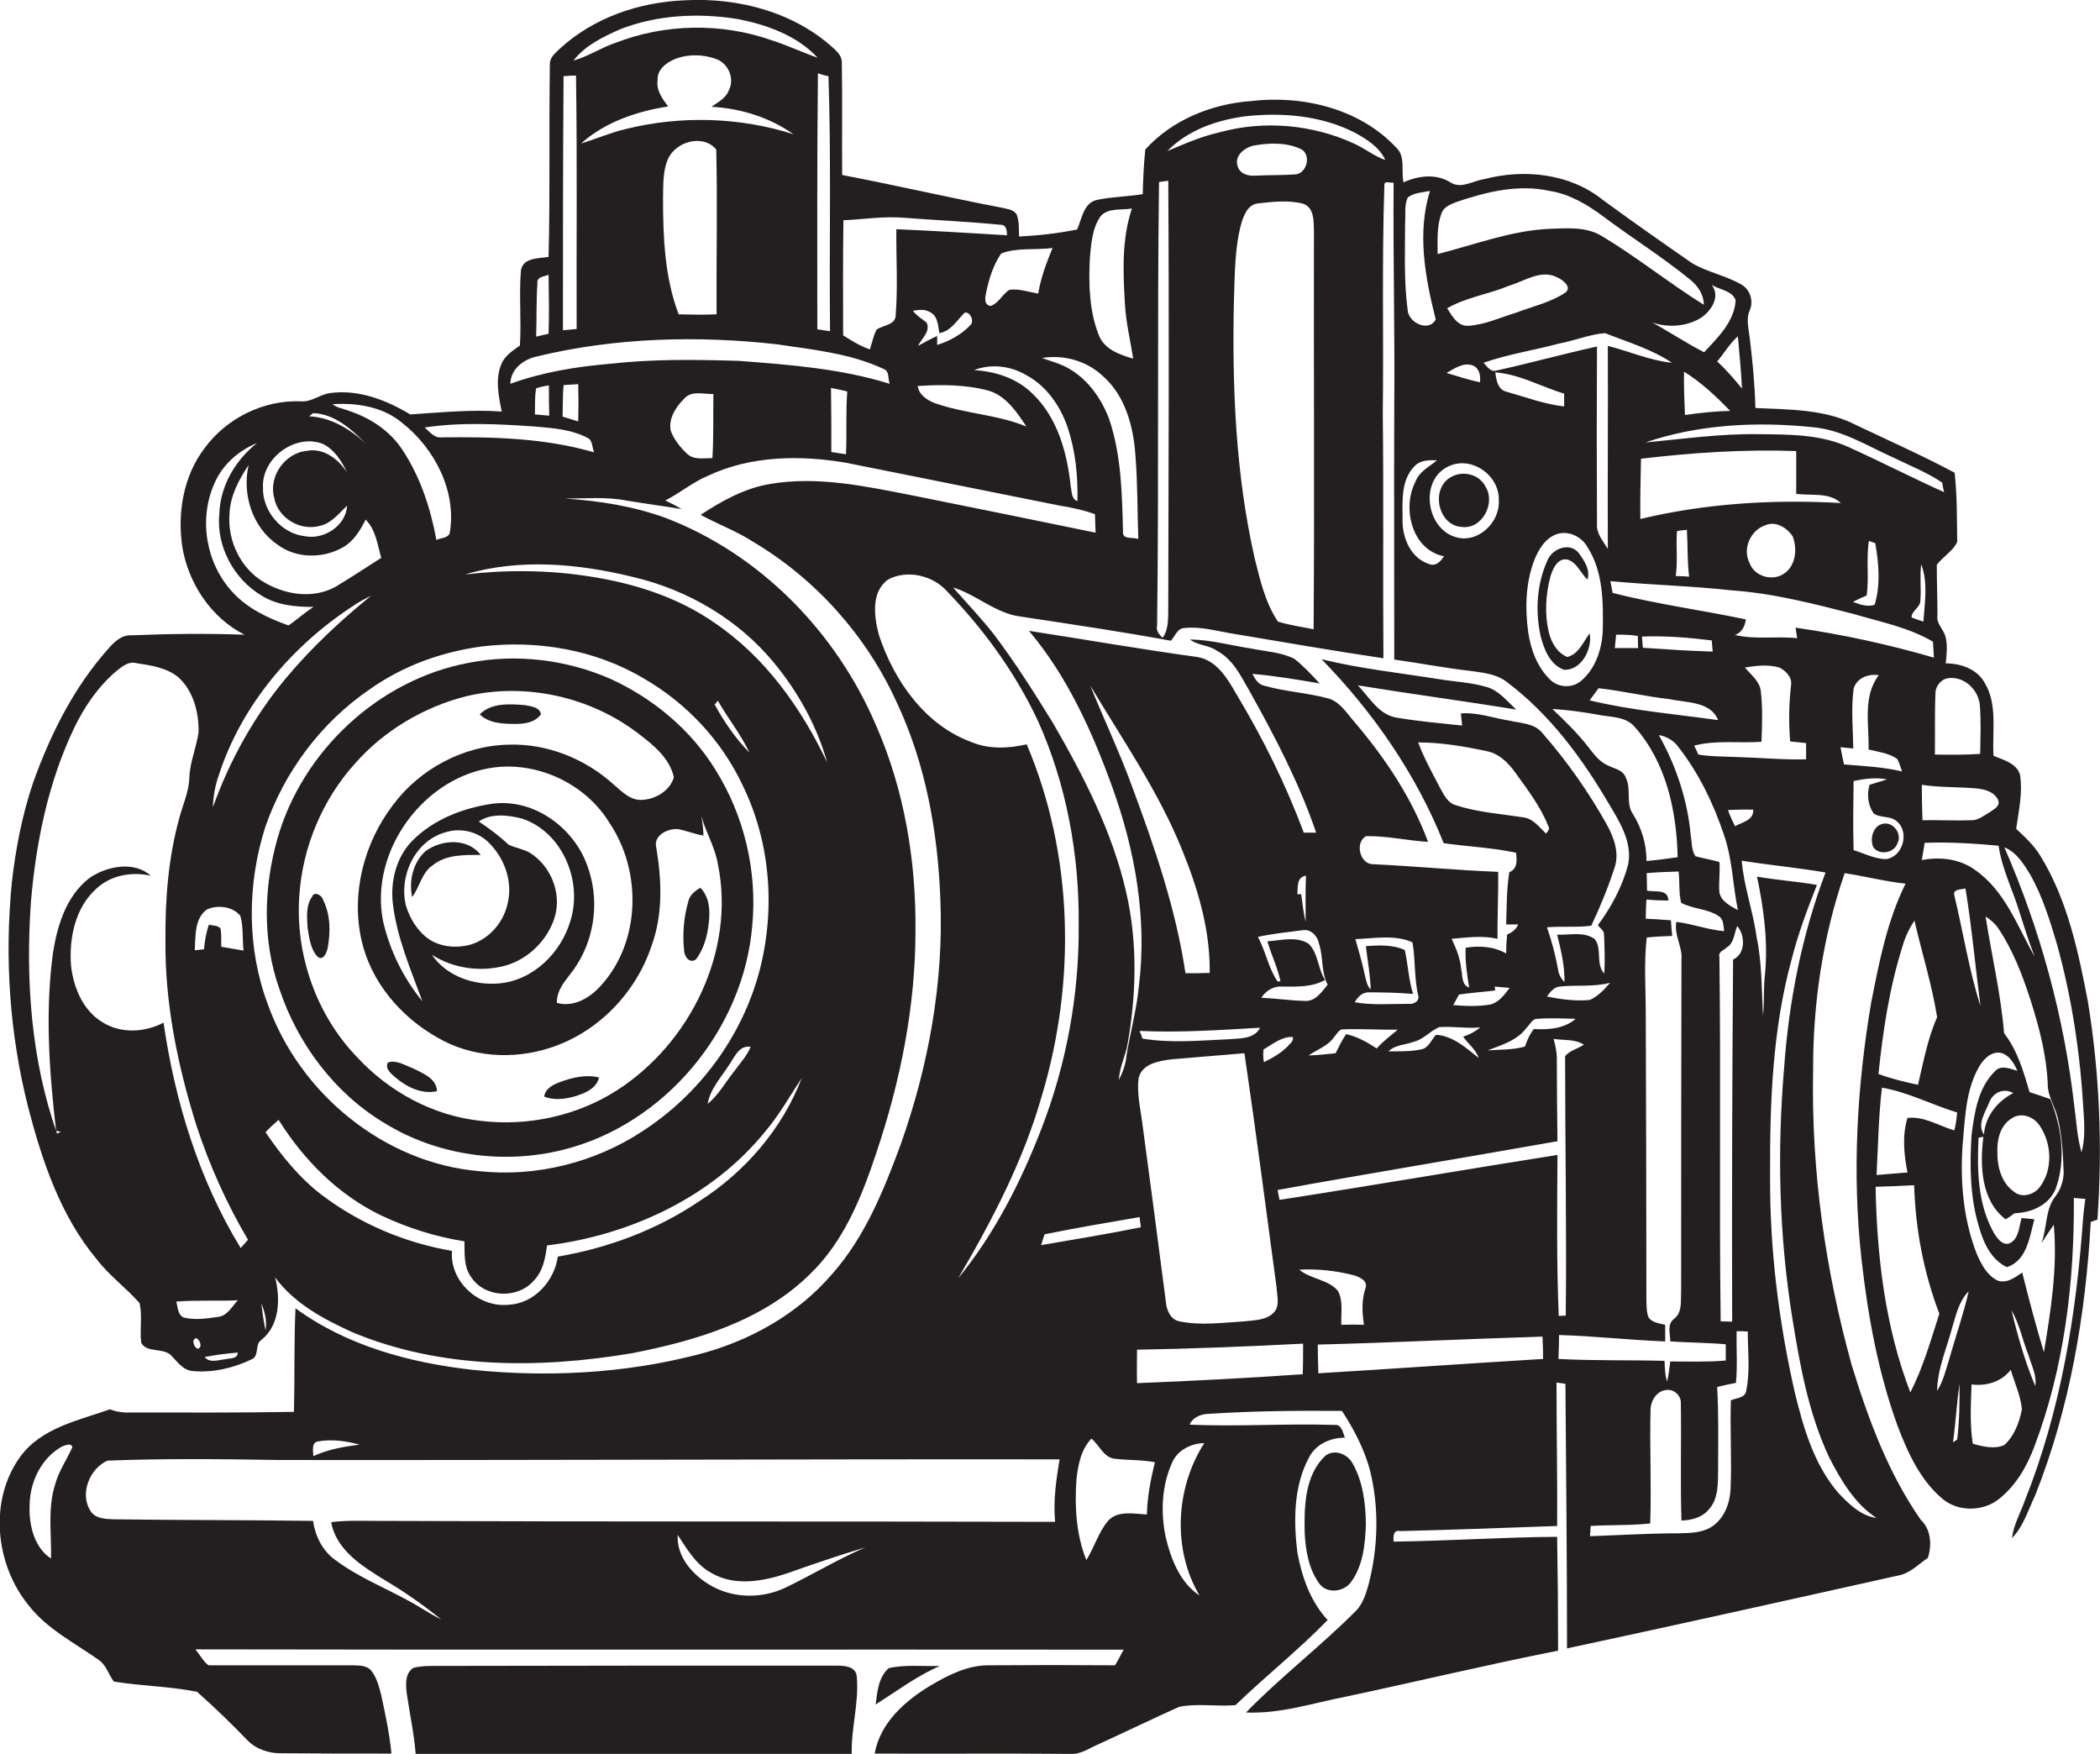
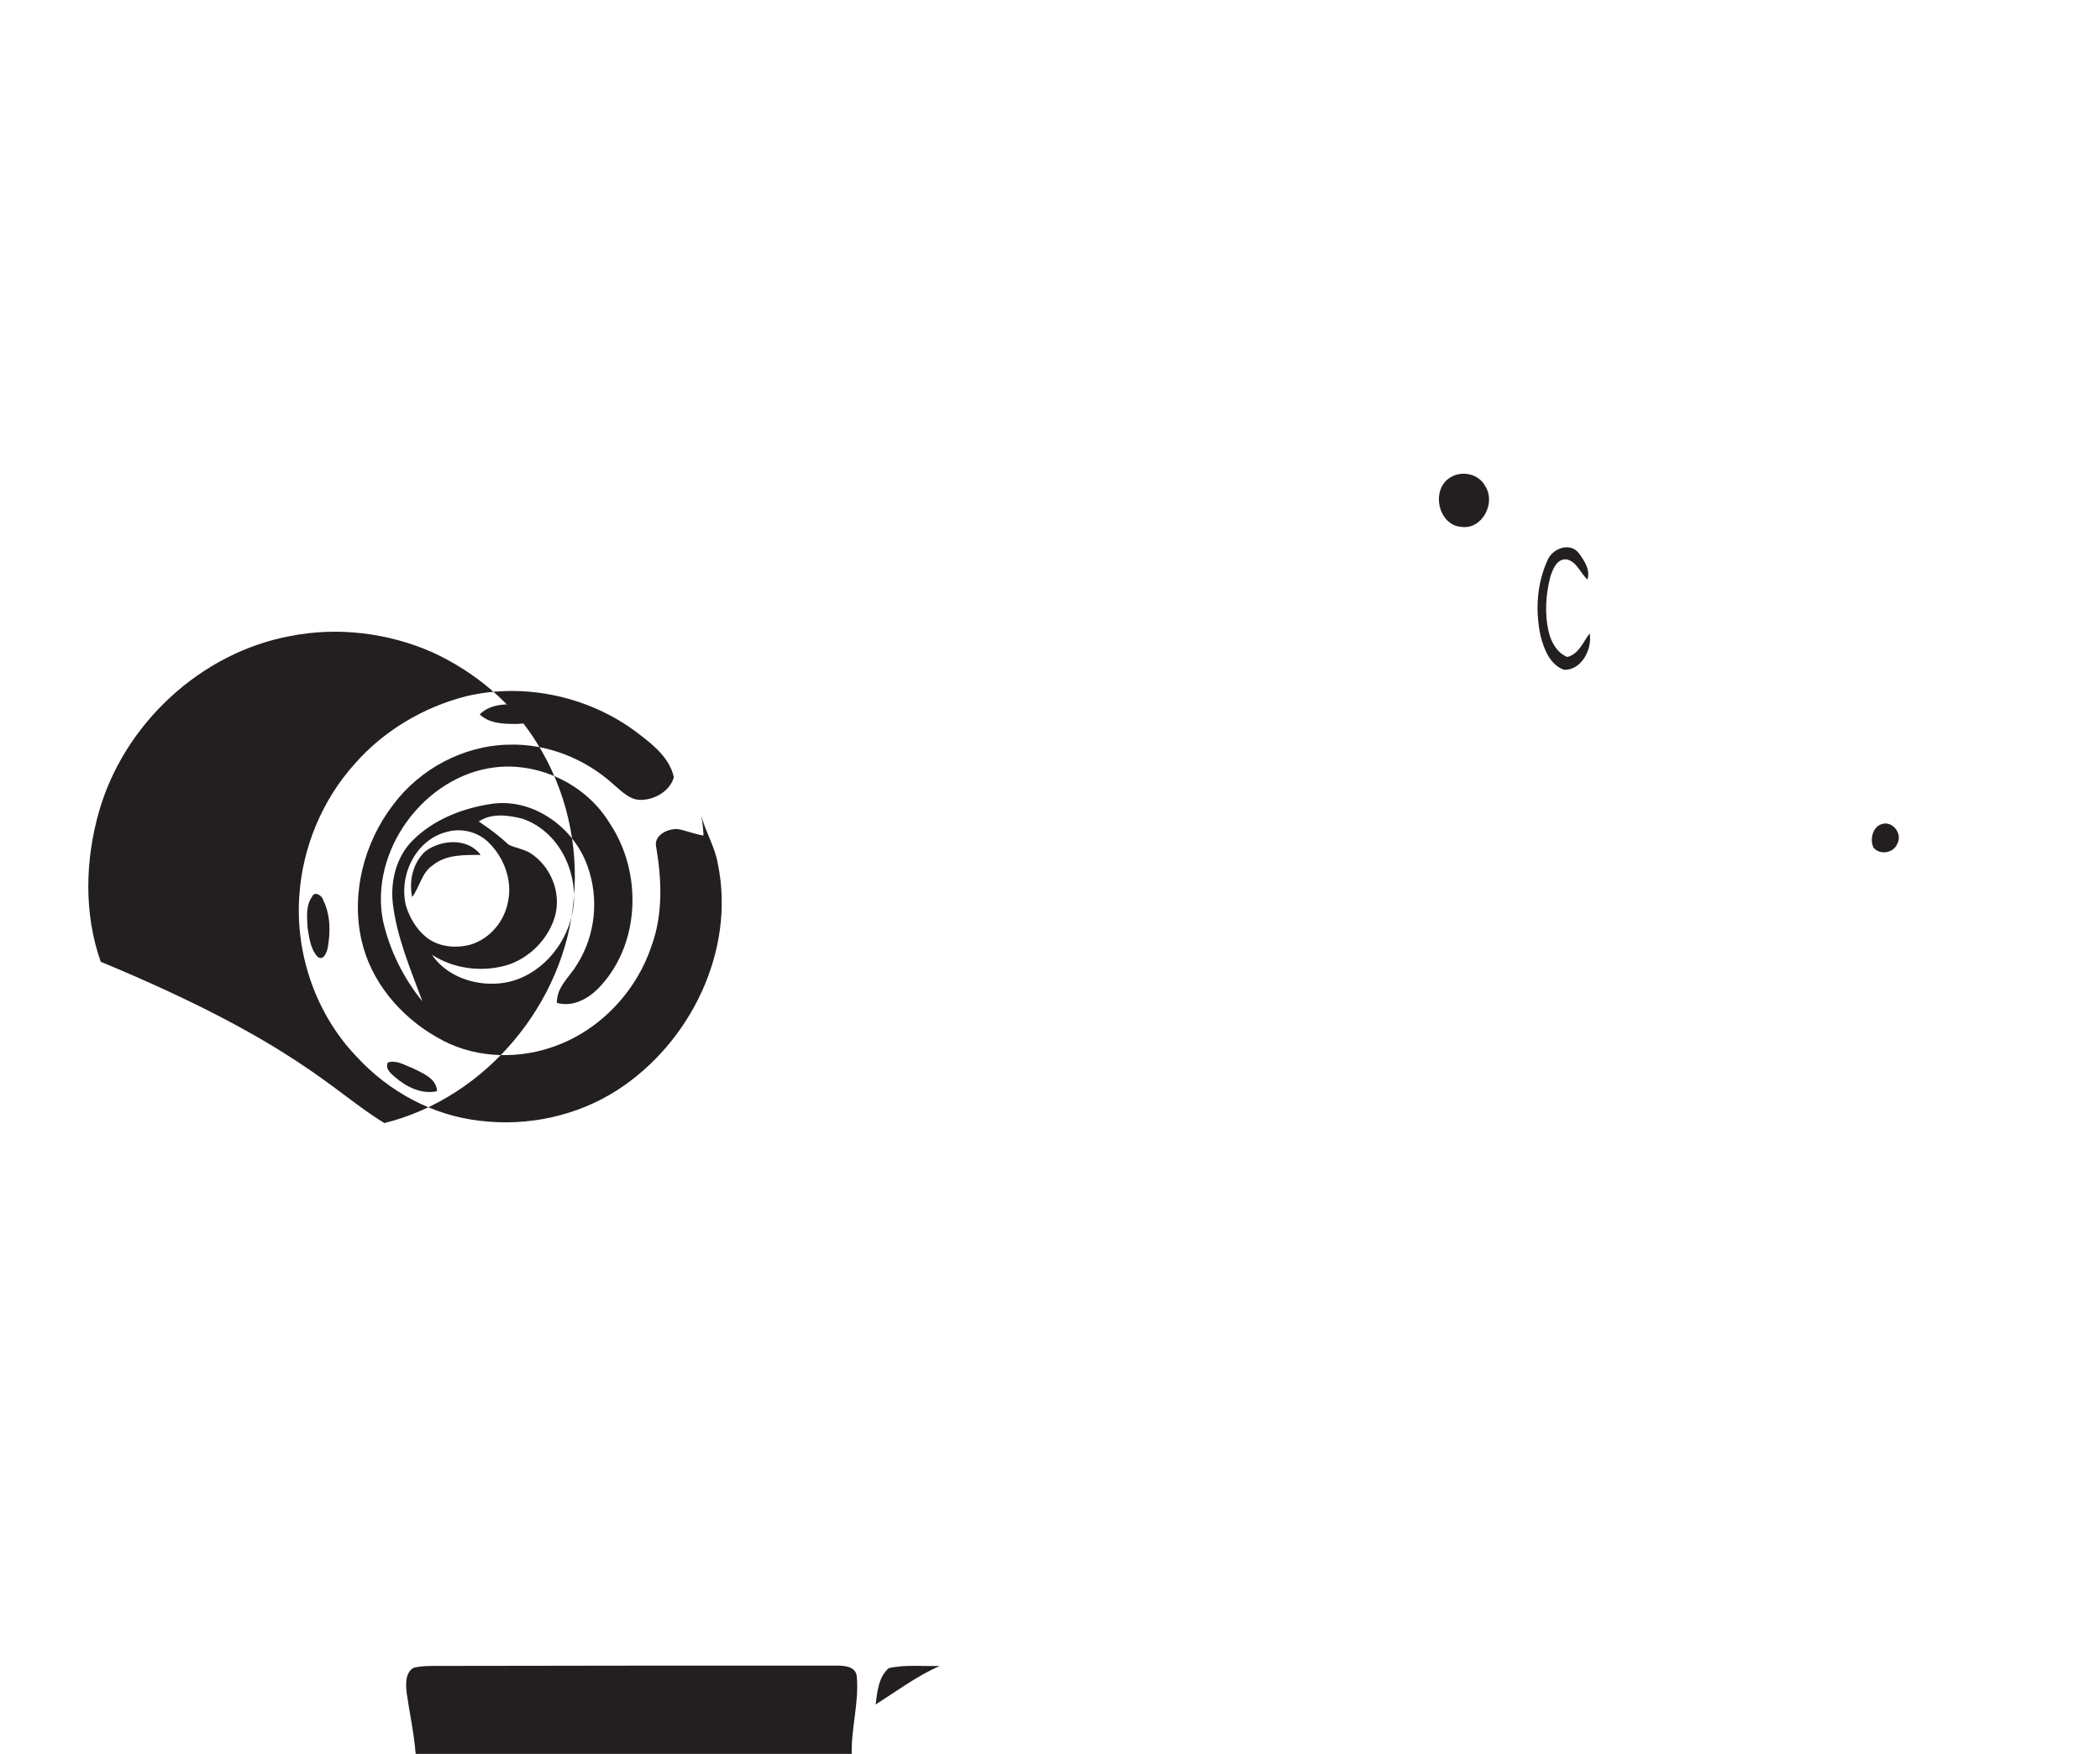
<svg xmlns="http://www.w3.org/2000/svg" version="1.1" id="Layer_1" x="0px" y="0px" viewBox="0 0 658.8 550.2" enable-background="new 0 0 658.8 550.2" xml:space="preserve">
  <g>
-     <path fill="#231F20" d="M655,314.2c-3-15.7-6.4-31.9-14.9-45.7c-2-3.3-4.8-5.9-7.6-8.5c0.8-5.6,2.1-11.3,1.2-17   c-1.1-3.6-5.2-4.6-8.3-5.9c-0.5-7.7,1.4-16.2-2.9-23.1c-2.4-4.2-7.5-5.9-12.1-5.9c0.3-2.7,0.6-5.4,0-8.1c-0.5-2.5-3-4.2-2.6-6.9   c0-5.3-0.2-10.6-0.2-15.9c1.9-2.6,5.1-4.3,6.4-7.2c-0.1-7.2,0-14.5-0.8-21.7c-10.1-5.4-20.7-10.1-31-15c-9.7-5-20.9-4.8-31.5-5.3   c-0.2-7.4-0.9-14.8-1.8-22.1c-0.3-2.8-1.2-5.8,0-8.5c1.3-2.9,0.2-6.6-2.7-8.2c-4.9-2.8-10.5-3.8-15.3-6.6   c-9.4-6.5-18.8-13.1-28.1-19.9c-10.3-8.3-24.7-9.8-37.2-6.5c-3.5,0.5-7.2,3.2-10.6,1c-4.5-2.8-10.1-2.1-14.7,0   c-0.8-3.6,0.7-8-2.2-10.8c-11.4-12.3-29.3-16.6-45.6-14.7c-12.4,0.9-24.8,5.9-33.2,15.2c-0.5,4.7-0.7,9.3-0.8,14   c-4.7,0.8-9.6,0.8-14.3,1.8c-4.3,0.9-4.8,6-6.3,9.3c-6,1.2-12.1,1.9-18.2,2.2c-0.1-2.3,0.1-4.8-0.8-7c-1-1.5-2.9-1.6-4.4-2   c-16.8-3.2-33.5-7.1-50.3-10.3c-0.1-11.7,0.1-23.3-0.1-35c0.1-1.6-0.7-2.9-1.8-4C249.9,4,231.8-0.9,214.6,0.1   c-14.1,0.6-28.3,5.4-38.9,15.1c-1.3,1.3-3.2,2.7-3.2,4.8c-0.3,20.2,0.1,40.4-0.4,60.6c-3.2,0.5-8.3,0.2-8.7,4.5   c-0.6,7.8,0.2,15.5-0.3,23.3c-2.2,1.6-4.7,3.1-5.8,5.8c-2,4.7-0.9,10,0.1,14.9c-9.6-0.7-19.1,0.3-28.7,0.9   c-7.5-4.5-16.2-7.9-25.1-6.7c-3.2,0.4-5.9,2.9-9.2,2.6c-11.7-0.5-23.4,5.3-30.3,14.8c-6.6,8.7-8.5,20.3-6.9,30.9   c1.9,11.4,9,22.2,19.5,27.5c-11.8-0.4-23.6-0.3-35.4,0.2c-3.2-0.2-5.5,2.1-7.4,4.3c-10.7,12-18,26.6-23.4,41.6   C7,255.4,4.9,266.2,3.7,277c-2.3,23.4-0.7,47.3,5.1,70.2c4.4,17,10.2,34.3,21.6,47.9c3.9,5.1,9.2,8.9,13.4,13.7   c0.9,4.1,0,8.3,0.5,12.4c1.7,3.3,6.7,1.5,9.3,3.9c2,2,3.8,4.8,6.9,5c6.3,0.6,12.9-1,18.5-3.7c2.4-1.1,0.9-4.6,2.9-6   c5.9-4.6,6.1-13,4.4-19.7c6,8.2,15.2,13.1,24.2,17.2c27.7,11.6,58.7,11.5,87.8,6.6c20-3.9,40.9-10.1,55.8-24.8   c10.7-10.3,16.3-24.4,20.9-38.3c7.5-22.3,12.2-45.8,12.2-69.4c0.2-22-3.5-44.3-12.4-64.5c-12.4-29.1-36.2-53.6-65.9-65   c-10.1-3.7-20.9-5.4-31.6-6.1c6.4,0,12.8-0.6,19.1,0.6c5.8,1,11.6,1.7,17.4,2.7c-1.6-1-3.4-1.9-5.1-2.7c4.6-2.3,8.5-5.7,13.3-7.7   c13.5-6.4,29.1-6.6,43.6-4.1c22.3,4.5,44.5,8.9,66.8,13.4c3.8,0.6,7.5,1.4,11.1,2.7c0.1,1.9,0.1,3.9,0.2,5.8   c-19.3-4-38.7-7.9-58-11.8c-14.4-2.8-29.3-6-44-3.5c-8,1.3-15.2,5.3-21.9,9.7c5.5,3,11.5,5.2,16.7,8.6   c19.6,11.7,35.4,29.5,44.8,50.2c9.1,19.3,12.9,40.6,13.7,61.7c1.1,26.1-3.7,52.3-12.4,76.9c-5.3,14.4-11.2,29-21.4,40.6   c-11,12.9-26.4,21.4-42.6,25.5c-22.9,5.9-47,7.1-70.5,4.7c-19.5-2.2-39.3-7.5-55.4-19.3c-0.5,10.8-0.2,21.6-0.5,32.5   c-16.9,0.3-33.8,0.2-50.7,0.2c-2.4,0.1-4.8-0.1-7-1c-9.9,3.5-21.5,5.8-28.1,14.8c-10,13.7-7.9,33.8,2.5,46.6   c5.8,7.5,14.4,11.8,21.9,17.1c2.5,1.6,3.2,4.6,4.9,6.9c8.6,1.4,17.5,1.5,26.1,3.2c5.4,4.8,10.7,9.9,15.8,15.2   c2.8,2.9,6.9,4.2,10.9,4.1c11.4,0.1,22.9,0.1,34.3,0.1c-0.6-6.2-1.9-12.3-3.2-18.3c-0.7-2.7-1.4-5.6-3.2-7.8   c-1.5-1.7-3.9-1.5-5.9-1.6c-15,0-30.1,0-45.1,0c-1.7-1.3-2.7-3.3-4.1-5c97.1,0.2,194.2,0,291.2,0.1c-0.9,1.6-1.7,3.3-2.7,4.9   c-13.1-0.1-26.3-0.1-39.4,0c-6.7-0.1-12.8,3-18.4,6.3c-8,4.8-15.9,11.7-17.6,21.4c20.4,0.1,40.7-0.1,61.1,0.1   c3.6,0.3,6.5-2,9.7-3.3c8.3-3.8,16.5-7.8,24.8-11.5c5.8-1.1,11.7,0,17.6-0.5c9.4-9.1,19.8-17.3,28.9-26.7   c-5.4-5.8-8.1-13.6-9.5-21.2c-1.2-9.9-1.2-20.7,3.6-29.7c2.1-4.2,6.7-6.3,11.3-6.3c-0.6-1.6-1-4.3-3.3-4   c-15.1-0.5-30.3,0.6-45.4-0.1c1.1-2.5,3.9-3.4,6.4-3.4c13.8-0.9,27.6-1,41.4-0.9c3.7,5.7,6.9,11.8,8.7,18.3   c3,11.8,2.7,24.5-0.4,36.3c-0.8,2.8-1.7,5.7-3.7,7.9c-11.1,11.2-23.7,20.8-34.7,32.1c10.8,0.5,21.1-3,31.5-5   c22.1-4.7,44.2-10,66.4-14.4c0-11.9-0.1-23.8-0.3-35.7c-17.1,0.1-34.2,1.3-51.3,1.5c-0.1-1.6-0.2-3.8,2.1-3.3   c16.4-0.4,32.8-1,49.2-1.6c0.1-15-0.2-30-0.2-45c0.7,0.1,2.1,0.3,2.8,0.4c0.2,27.7,0.5,55.3,0.5,83c34.6-7.4,69.1-15.1,103.6-22.8   c3.9-0.6,6.5-3.5,9.6-5.6c1.3-4,1-8.9-2.2-11.9c-10.2-14.6-16.5-31.6-21.7-48.6c-8.3-29.9-12.7-61-12.1-92.1   c-0.1-21.1,3-42.2,9.9-62.2c6.4,1,12.6,2.6,19.1,3.3c-5.8,11.7-8.3,24.7-10.8,37.4c-4.5,26.6-6,53.8-3,80.6   c2,17.7,5.2,35.3,11.3,52.1c3.2,8.4,7.1,17,14.1,22.9c5,4.2,13,4,18-0.2c5.1-4.2,8.5-10,10.8-16.2c9.4-24.8,12.6-51.6,12.4-78   c1.2,0.1,2.4,0.2,3.6,0.3c-0.3,2-0.5,3.9-0.7,5.9c-2.1,30.2-7,60.5-18.3,88.8c-1.4,3.9-3.5,7.5-4,11.7c3.6-3.7,5.1-8.9,7.3-13.5   c10.8-27.2,15.8-56.5,17.4-85.7c0.5-0.2,1.6-0.5,2.1-0.7C659.6,359.8,658.7,336.8,655,314.2z M626.9,251.1c0.6,1.9-1.5,2.8-2.7,3.7   c-1.8,1-3.5,2.5-5.6,2.5c-5.2,0.2-10.3-0.1-15.5,0c-0.1-3.7-0.2-7.4-0.2-11.1c5.9,0.9,11.9,0.6,17.8,1.2   C623.2,247.7,625.9,248.7,626.9,251.1z M619.6,272.9c-4.8-3.5-11-4.2-16.7-3.1c0.3-1.8,0.6-3.6,0.9-5.4c7.8-0.3,15.5,0.2,23.2,0.9   c1,7.2,4.4,13.8,6.5,20.7c1.5,4.7,3,9.5,4.8,14.1C632.9,290.6,629,279.4,619.6,272.9z M621.3,315.6c-3.6-11.3-5.4-23.1-8.2-34.7   c-0.6-2.1,2.3-1.8,3.5-2.2C618.6,291,619.7,303.3,621.3,315.6z M611.6,212.7c4.8-0.4,9.1,3.8,9.5,8.5c0.4,5.1,0.2,10.2,0.1,15.3   c-4.7,0.3-9.5,0.3-14.2,0.2c0.1-6.5-0.1-13.1,0.2-19.6C607.4,214.8,609.3,212.8,611.6,212.7z M568.6,134c9.3,0.8,17.2,5.9,25.5,9.6   c5.1,2.5,10.5,4.6,15.2,7.8c0.1,0.8,0.4,2.3,0.6,3c-10.2-4.6-20.1-9.7-30.3-14.3c-8.8-3.9-18.5-3.8-27.9-3.9   c-11.9-0.2-23.7,1.5-35.5,2.6C532.9,133.1,551,132.2,568.6,134z M602.7,177c2.2,5.7,1.1,12,0.7,18c-1.3-0.4-2.5-0.8-3.7-1.3   c-0.1-1.9,2.3-2.9,2.7-4.8C602.8,185,602.2,181,602.7,177z M586.3,169.7c0.5,0.2,1.5,0.5,2,0.7c1.1,6.3,1.7,13.1-0.2,19.3   c-2.3,0.8-4.7-0.1-6.8-0.9c1.4-0.7,2.9-1.4,4.3-2C586.4,181.1,585.4,175.4,586.3,169.7z M514.6,162.8c-0.1-6.3,0.1-12.6,0.2-18.9   c16.2-1.9,32.4-3,48.7-2.4c0,4.5,0,8.9,0,13.4c4.6,0.7,10.3-0.6,14,2.9C556.4,156.6,535.1,157.9,514.6,162.8z M558.9,180.4   c-3.5,1.8-8.6,0.2-10-3.7c-2.4-4.6,0.3-10.5,5.1-12c3.1-1.3,6.7,0.9,8.4,3.6C564,172.4,563.3,178.2,558.9,180.4z M526.1,166.6   c1-0.2,2-0.3,3.1-0.4c0.3,4.9,0.1,9.8,0.7,14.7c-1.4-0.1-2.8-0.2-4.2-0.2C526.4,176,525.7,171.2,526.1,166.6z M504.4,172.2   c-1.5-2.5-3.7-4.9-3.4-8c-0.1-18.5-0.1-37,0-55.5c-10.5,2.3-20.9,5.2-31.4,7.5c-2,0.7-3-1.2-4.2-2.4c7.7-2.7,15.8-3.9,23.6-6   c4.9-0.9,9.6-2.9,14.5-3.3c7.1,2.8,14.6,5,21,9.3c-6.9-0.7-13.4-3.6-20.1-5.3C504.5,129.7,504.3,150.9,504.4,172.2z M523.7,219.3   c5.2,1.2,12.9,0.6,15.3,6.6c-13.5-1.9-27.1-3-40.3-6.2c0.9-1.3,1.9-2.5,2.8-3.8C508.9,216.7,516.2,218.5,523.7,219.3z M506.6,203.3   c0.1-1.4,0.3-2.8,0.4-4.2c2.3,0,4.6,0,6.8,0.4c0,0.9,0.1,2.8,0.1,3.8C511.5,203.3,509,203.3,506.6,203.3z M515.1,199.7   c7.3-0.3,14.6,0.3,21.9,1.2c0.1,0.9,0.2,2.6,0.3,3.5c-7.3-0.2-14.6-0.7-21.9-1.2C515.3,202.4,515.2,200.6,515.1,199.7z    M552.4,216.9c-0.3-3.2-3.1-5.2-5-7.5c3.6-0.6,7.3-1,10.8,0c2,1,4,3,3.7,5.4c-0.7,5.9-0.8,11.9-0.3,17.8c1.7,0.2,3.3,0.3,5,0.5   c0,1.7,0,3.4,0,5.1c-7.1,0.2-14.1-0.5-21.2-0.7c-4.2-0.2-8.4-0.1-12.6-0.8c-0.3-0.7-1-2.1-1.3-2.8c6.9-1.8,14.1-0.7,21.1-1.2   C552.8,227.5,553,222.2,552.4,216.9z M543.4,414.6c-1.2,0-2.4-0.1-3.6-0.1c-0.5-38.1,0.1-76.3-0.4-114.4c-0.4-1.6,1.5-2,2.3-2.9   c2.4-1.4,2.3-4.5,3.3-6.7c2.5,2.9,2.7,8.7-1.3,10.5C543.4,338.8,543.3,376.7,543.4,414.6z M539.4,280c-0.3-3.2,0.3-6.4,0-9.6   c-2.5-0.7-5-1.1-7.5-1.8c-1.3-1.8-1.1-4.4-1.5-6.6c-1-11.1-4.6-21.8-10-31.4c2.4,0.4,4.7,1.7,6.1,3.7c6.5,8.3,11.1,17.9,14.4,27.8   c2.6,7.6,2.7,15.6,4.3,23.4C542.8,284.2,540,282.8,539.4,280z M512.3,255.4c-2.4-3.4-0.4-7.9-2.3-11.5c-0.8-2.4-3.5-2.7-5.4-3.7   c-2.7-1.1-4.5-3.5-6.2-5.7c-3.4-4.4-7.4-8.3-11.4-12.1c5,0.3,9.9,1,14.8,1.9c3.8,0.7,8.3,0.5,11,3.7c9.9,11.1,13.2,26.4,13.5,40.9   c-3.3,0.5-6.5,0.9-9.8,1.2C516.6,264.9,515,259.8,512.3,255.4z M462.2,114.7c2,1,2.3,3.3,2.1,5.2c-3.6-0.7-7-1.9-10.5-2.9   C456.3,115.6,459.2,113.5,462.2,114.7z M454,96.7c6.1-3.5,13.1-4.4,19.5-7.1c4.8-1.4,9.9-5.2,15-2.6c1.6,0.7,4.7,2.9,2.7,4.7   c-4.7,3.2-10.4,4.4-15.6,6.4c-5,1.5-9.8,3.8-15,4.1C457.3,102.4,455.5,99.1,454,96.7z M454,146.5c7.3-3.9,16.5,2.5,16.2,10.5   c0.4,6.9-6.6,13.6-13.5,11.5C447.5,165.9,445.3,151,454,146.5z M469.1,116.8c7.6,0.6,14.4,4.5,21.6,6.7c0,1.3,0,2.7,0,4   c-6.2-0.7-12-2.9-18-4.6C469.9,122.3,469.4,119.3,469.1,116.8z M481.3,175.8c1.3-3.3,3.3-6.7,6.7-8.1c3.7-1.5,8.1,0.5,10,3.9   c5,7.8,5,17.5,4.8,26.5c-0.3,5.7-2.3,11.7-6.8,15.5c-2.7,2.3-7,2.2-9.6-0.3c-4.1-3.9-6.2-9.5-7-15.1   C478.4,190.7,478.6,182.9,481.3,175.8z M544.3,259.2c-0.8-1.6-1.6-3.3-2.2-5.1c2.6-0.1,5.3-0.2,7.9-0.1   C550.2,257.4,546.5,257.9,544.3,259.2z M528.3,116.6c5.4,3.3,10.1,7.8,14.5,12.3c-4.8,0.1-9.5,0.6-14.2,1.3   C528.4,125.7,528.2,121.1,528.3,116.6z M546.5,121.9c-2.5-3-4.9-5.9-7.8-8.5c2.2-2.6,3.9-5.6,6.5-7.9   C545.7,111,546.2,116.5,546.5,121.9z M537,89.4c2.5,1.5,6.5,1.8,7.5,4.8c-0.4,6.7-5.6,11.7-9.9,16.3c-5.5-2.8-10.7-6.3-16.2-9.3   c4.8,1.6,10.4,1.3,14.9-1.3C536.7,97.8,539.9,93.1,537,89.4z M452.2,67c0.6-2,2.8-2.9,4.6-3.6c9.4-3.2,19.5-5.7,29.4-3.5   c6.3,1,11.8,4.3,16.9,8.1c8.8,6.6,18.1,12.4,26.6,19.3c2.7,2,4.8,4.9,4.8,8.3c-10.9-6.8-20.9-14.9-31.9-21.5   c-5-3.1-11.2-2.5-16.8-2.3c-12,0.6-23.3,5-34.8,7.9C451,75.4,450.7,71,452.2,67z M440.8,70.1c0.2-2.7-0.3-5.6,0.8-8.1   c1.9-1.6,4.7-1.6,7-2.1c-4.1,13.2-1.5,27.2,1.8,40.3c-2.1,4.1-8.6,1.1-8.8-3C440.4,88.2,440.8,79.1,440.8,70.1z M443.8,146.2   c1.8-1.9,4.6-1.9,7-1.8c-2.5,2.1-5.6,3.5-6.8,6.8c-4.2,8.2-1.1,21.3,9,23.3c-1,1.5-2.4,3.2-4.5,2.5c-5.9-1.8-8.6-8.2-8.5-14   C440,157.4,439.4,150.6,443.8,146.2z M390.5,36.5c11.6-1.3,23.9-0.3,34.5,5.1c3.8,2.1,7.7,4.5,9.6,8.6c-3.5-1.2-6.5-3.7-9.9-5.2   c-13.1-6-28.3-7.3-42.1-3.5c-5.7,1.3-11,3.6-16.4,5.9C372.6,40.8,381.7,37.7,390.5,36.5z M389.3,70.5c0.8-2.8,2.1-6.4,5.4-6.7   c4.6-0.5,9.5-1.1,14.1,0.1c3.7,1.3,3.3,5.9,3.4,9.1c-0.1,41.5,0.2,82.9-0.1,124.4c-3.7-0.7-7.5-1.3-11.2-2.4   c-4-6-5.6-13.1-7.3-19.9c-6-26.5-7.1-53.9-6.5-81C387.4,86.2,387.3,78.2,389.3,70.5z M393.1,45.7c4.9-0.9,10.3-1.1,14.9,1   c3.4,1.6,2.2,7.4-1.4,8c-4.3,0.3-8.6,0.2-12.9,0.4c-2.2,0.2-5-0.7-5.5-3.2C387.3,48.9,390.3,46.4,393.1,45.7z M363,196.2   c0.6-46.4,0-92.8,0.6-139.1c0.7-0.1,2.2-0.3,2.9-0.4c0.3,44.5,0.1,88.9,0,133.4c-0.1,3.4,0.3,7.2-1.8,10   C363.6,199,362.6,197.8,363,196.2z M341.9,81.1c0.4-4.5,0.7-9.5,3.4-13.3c2.4-2.7,6.5-1.8,9.8-2.4c-3.2,9.6-2.8,19.8-2.2,29.8   c0.3,5.9,1.7,11.5,2.6,17.3c-4.2-1.2-9.1-2.9-10.8-7.4C341.7,97.5,341.5,89.1,341.9,81.1z M330.2,77.8c-1.9,4.6-3.7,9.4-4.5,14.3   c-3-0.5-6-1.6-9-1.2c-2.3,1.4-3.4,4.3-6,5.1c-2.2-0.5-1.6-2.8-1.3-4.4c0.9-4.2,2.2-8.5,4.7-12.1C319.1,77.6,324.8,78.5,330.2,77.8z    M259.9,23.9c0.9,26.6,0.2,53.3,0.5,80c-1.4-0.2-2.7-0.4-4-0.6c0-26.8-0.1-53.5,0.2-80.3C257.7,23.4,258.8,23.7,259.9,23.9z    M194.5,9.2C206.2,4.6,219.3,4,231.6,6c9.1,1.8,18.5,5.2,24.9,12.1c-4.9-1.7-9.5-3.9-14.5-5.5c-15.7-5.5-33.3-5.2-48.8,0.8   c-4.6,1.5-8.6,4.3-13.3,5.6C183.5,14.3,189.1,11.6,194.5,9.2z M224.8,98.6c-4,0.2-7.9,0.1-11.9,0c-4.4-11.6-4.9-24.2-4.9-36.5   c0.1-4.1-0.1-8.3,1.5-12.1c2.4-5.6,11-8.1,15.2-3.1C225.1,64.1,224.7,81.4,224.8,98.6z M196.2,40.5c-4.7,1.1-9.2,3.1-13.9,4.5   c7.5-6.7,17.5-10.1,27.3-11.6c-1.8-2.4-3.8-5.1-3.3-8.3c-0.2-3.3,2.8-5.5,5.5-6.6c4.1-1.6,8.9-1.5,13.1,0.1   c3.6,1.4,5.6,6.1,3.8,9.6c-0.9,2.6-3.4,3.8-5.5,5.3c9.2,0.5,18.2,3.3,25.7,8.6C232,36.7,213.5,36.2,196.2,40.5z M176.8,23.9   c1.3-0.1,2.6-0.2,3.9-0.2c0.4,26.5,0.1,53,0.2,79.5c-1.4,0.1-2.8,0.3-4.3,0.4C176.6,77,176.6,50.4,176.8,23.9z M172.1,86.2   c0.1,6.2,0.2,12.4,0,18.5c-1.3,0.3-2.6,0.6-3.9,0.9c0.2-5.6,0-11.2,0.4-16.7C168.3,86.8,170.6,86.8,172.1,86.2z M126.1,132.6   c10.2,8,17.2,21.4,15,34.5c-0.4,1.8-2.9,1.6-4.2,2.3c-1.8-9.9-5-19.7-10.6-28.2c-3.9-6-10.1-10.1-16.8-12.3   c-1.7-0.7-3.7-0.9-5.2-2.1C112,126.3,120.1,127.6,126.1,132.6z M87,170.8c5.8,4.4,14.1,4.5,20.4,1c3.5-1.9,5.6-5.4,7.3-8.8   c3.2,3.2,3.7,7.8,4.9,12c-4.7,3-9.4,6.1-14.2,9c-6.9,3.9-15.6,2.7-22.3-1.2c-7.5-4.2-11.8-13.1-11.1-21.6c0.2-5.6,2.9-10.7,6-15.3   C75.9,154.9,79.1,165.4,87,170.8z M98.2,129.6c6.7,0.2,12,5,16.5,9.5c-4.9-4.5-10.9-8.2-17.7-8.5C97.3,130.3,97.9,129.9,98.2,129.6   z M101.4,139.3c3.5,1.8,5.8,5.3,7.4,8.8c-2.7-4.1-7.2-7.6-12.4-6.7c-6.9,0.6-12.2,7.9-10.4,14.7c1.1,6.4,8.3,10.7,14.6,8.8   c3.5-0.9,5.8-3.9,8.3-6.3c-0.4,6.4-7.3,10.8-13.3,9.6c-7.3-0.8-13.3-7.9-13.1-15.2C82,143.7,92.7,135.8,101.4,139.3z M72.9,185.7   c-8.3-9-10.6-22.8-5.7-33.9c2.5-5.9,7.5-10.4,13.4-12.8c-6.8,5.4-11.5,13.4-11.8,22.2c-1,10.1,4.5,20.4,13.2,25.6   c4.9,3.1,10.8,3.6,16.4,3.6c-2.8,1.7-5.2,4-7.9,5.8C84,193.9,77.5,190.8,72.9,185.7z M68.7,243c7.1-21.8,22.8-40.3,41.9-52.8   c1.8-1.3,3.8-2.3,5.8-3.3c-9.5,7.7-18.5,16.1-26.4,25.5c-10.1,12-17.9,26-23.2,40.8C66.9,249.8,67.5,246.3,68.7,243z M64.9,285.3   c3.3-1.5,8.1-1,10.5,2c1,3.5,0.6,7.3,1,10.9c-2.3-0.4-4.7-0.8-7-1.2c0-1.9,0.1-3.8-0.2-5.7c-0.9-1.1-2.5-0.9-3.7-1.2   c-0.8,2.5-1.3,5.1-1.5,7.7c-0.7,0.1-2.2,0.2-2.9,0.3C61.4,293.8,60.9,288.2,64.9,285.3z M62,423.1c-1.2-0.4-2-3-0.5-3.3   C62.7,420.1,63.7,422.8,62,423.1z M57.6,413.3c-1.9-0.9-1.8-3.3-2.3-5c6.4-0.5,12.9-0.1,19.3-0.4c-1.8,1.9-3.2,4.8-6.1,5.2   C65,413.6,61.2,414.2,57.6,413.3z M70.7,426.4c-2.2,0.2-4.9,1.3-6.5-0.7c3.5-0.7,6.9-1.1,10.4-1.4C74.5,426.4,72.2,426,70.7,426.4z    M75.5,391.5c-13.1-21.4-20.6-46-24.2-70.7c-5.8,3.1-13.4,3.5-19.1-0.1c-6.1-3.6-9.1-10.8-9.9-17.6c-0.7-8.6,1.2-18.3,7.9-24.3   c4.6-4.3,11.1-5.4,17.1-4.1c-5.3-4.7-13.8-3-19.2,0.7c-7.7,5.9-10.5,16-11.7,25.2c-2.2,18-0.9,36.2,1.2,54.1l1.5,0.4   c-0.3,0.1-0.9,0.4-1.2,0.5c-8.2-23.2-9.9-48.3-8.2-72.7c1.6-18.7,5.4-37.4,13.5-54.4c3.2-6.7,7.5-13,13.2-17.9   c1.8-1.4,3.8-3.2,6.2-2.6c4.6,0.7,9.7,1.4,13.4,4.5c4.7,4.3,6.4,11,6.3,17.2c-0.7,4.8-2.7,9.3-2.9,14.2c-0.1,4.5-2.1,8.6-3.2,12.9   c-3.4,12.4-4.4,25.3-4.3,38.1c-0.2,19.7,3.8,39.3,9.7,58.1c4.1,12.5,9.5,24.6,16.2,35.9C77,389.9,76.2,390.7,75.5,391.5z    M83.2,259.5c6-17.4,17.5-32.8,32.7-43.2c10.4-7.4,22.6-11.8,35.2-13.5c17.4-2.1,35.7,1,50.8,10c13.4,7.7,24.5,19.5,31.1,33.6   c8.8,18,10.3,39.1,5.2,58.4c-5.5,20.5-18.9,38.6-36.7,50.1c-14.9,9.8-33.3,14.4-51.1,12.5C120.6,364.9,94,343.1,84,315   C77.4,297.4,77.5,277.4,83.2,259.5z M224.2,221c0.3-0.3,0.8-0.9,1-1.2c3.1,5.5,7.2,10.5,9.9,16.3   C230.8,231.7,227.2,226.5,224.2,221z M235.5,328.4c-1.3,3.1-3.6,5.4-5.5,8.1c-2.6,3.3-4.7,7.1-8,9.8c0.8-4.7,4.2-8.3,6.7-12.2   C230.5,331.6,231.8,327.8,235.5,328.4z M83.3,417.3c-0.6-2.8-1-5.6-1.3-8.4C83.1,411.6,83.8,414.5,83.3,417.3z M219.4,376.8   c-13.3,9-28.6,14.7-44.4,17.4c-1.1,7.7-7.4,14.7-15.4,15.1c-9.4,1-18.6-7.3-17.8-16.9c-14.7-2.5-28.9-8.5-40.8-17.5   c-7.1-5.4-12.7-12.4-17.7-19.7c1.3-1.4,2.7-2.7,4.1-3.9c7.9,12.6,18.7,23.5,32.2,30c8.3,3.9,17.1,6.7,26.1,8.1   c0.1,3.9-0.3,8.2,2.3,11.5c4.3,6.2,14.3,6.6,19.3,1c3-2.9,3.8-7.2,4.3-11.2c26.1-3.2,51.9-15.2,68.6-35.9c4.3-5.1,7.6-11,11.3-16.6   C245.5,354,233.8,367.6,219.4,376.8z M198.6,181c17.1,4,33,13.3,44.2,26.9c7.6,9.2,13.5,19.9,16.7,31.3   c-8.1-17.1-19.5-33.1-35.3-43.8c-11.6-8.1-25.5-12.5-39.4-14.6c-12.8-2-26-2.1-38.9-0.6C163,175.1,181.5,176.8,198.6,181z    M138.6,137.2c-2.4,0.3-3.8-1.8-5.4-3.1c11.5-1.7,23.1-1.1,34.6-0.3c5.7,0.5,11.5,0.9,16.6,3.6c1.6,0.8,1.3,3.1,2,4.5   C170.9,137.4,154.6,137,138.6,137.2z M167.8,130c0.1-2.7-0.1-5.5,0.4-8.2c1.3-0.4,2.6-0.7,4-0.9c0,3.2,0,6.4,0.1,9.5   C170.8,130.3,169.3,130.1,167.8,130z M176.5,130.7c0.1-3.3,0-6.6,0.3-9.9c1.5-0.1,3.1-0.2,4.6-0.3c0.1,3.9,0.1,7.8,0,11.7   C179.8,131.7,178.1,131.2,176.5,130.7z M223.5,143.7c-2.7,0-6,0.7-8.1-1.5c-2.1-2-4-4.4-5-7.1c-0.7-3.9,1.6-7.4,4.2-10   c2.3-2.7,6.1-1.4,9.2-1.5C223.7,130.3,223.9,137,223.5,143.7z M265.4,142.5c-1.5-0.2-3.1-0.5-4.6-0.7c0-6.7,0-13.4-0.1-20.1   c1.7,0.3,3.4,0.7,5.1,1.1C265.3,129.4,265.7,136,265.4,142.5z M231.7,113.2c-13.4-0.4-26.8-0.6-40.1,0.9   c-10.7,0.9-21.3,2.6-31.5,6.3c0.1-4.7,4.2-7.7,8.4-8.6c24.5-5.9,50.2-6.6,75.2-3.8c11.3,1.7,22.9,2.8,33.4,7.7c2,0.6,1.4,3.1,2,4.7   C263.7,115.6,247.6,114.4,231.7,113.2z M281,98.6c0.2,3.4-3.9,3.3-6,4.8c-1,1.9-1.4,4.1-2.1,6.2c-3-1-5.7-2.7-8.4-4.4   c0-12-0.1-24.1,0.1-36.1c6.3-0.3,12.6-1.3,18.9-0.8c10.1,0.8,20.1,1.2,30.2,2.2c2-0.1,2.2,1.7,2.2,3.3c-11.6-0.7-23.1-1.4-34.7-1.9   C281.1,80.8,281.7,89.7,281,98.6z M286.4,97.5c1.8-0.3,3.7-0.6,5.3,0.4c2.5,1.1,2.6,4.3,3,6.6c3.6-0.6,5.5-4,7.9-6.4   c1.7-0.5,3.1,2.6,1.9,3.8c-2.8,3-6.6,5.1-10.5,6.3c0-0.7,0-2.1,0-2.8c-2,0.9-4,2-6,3.1c1.1-2.3,4-4.5,2.7-7.3   C289.2,100,287.5,99,286.4,97.5z M293.4,126.5c-2.5-0.9-5.1-2.6-5.5-5.4c7.5-0.5,15.1-0.5,22.4,1.5c5.4,1.7,8.7,6.7,11.7,11.2   C312.8,130,302.7,129.8,293.4,126.5z M338,157.2c-2-0.7-1.7-3-2.1-4.6c-1.1-10.6-4.2-21.9-12.3-29.4c-4.8-4.6-11.4-6.7-18-7.1   c5.4-2.1,11.5-1.3,16.4,1.6c6.3,3.4,10.6,9.6,12.9,16.3C337.4,141.4,338.2,149.4,338,157.2z M335.8,115.9c-2.7-1.7-5.9-2.5-8.9-3.6   c6.7-1.1,13.8,0.8,18.9,5.5c7.2,6.2,9.8,16,10.4,25.1c0.7,8.7,0.6,17.5,0.9,26.2c-1.5-0.7-5.1,0.3-4.8-2.3   c-0.3-11.9-0.5-24.1-4.4-35.5C345.6,125.3,341.6,119.4,335.8,115.9z M320.1,193.4c15.8,2.4,31.5,4.7,47.2,7.6c1.4-1.4,2-4,4.4-4   c4.7-0.5,9.4,0.8,14,1.6c16.1,2.7,32.2,5.5,48.3,7.9c-0.2-25.5,0.1-51-0.2-76.5c0.3-24-0.3-48,0.5-71.9c-0.1-1.6,2-0.6,2.9-0.8   c-0.2,23.2,0.4,46.5,0.2,69.7c-0.1,26.6,0,53.2,0,79.9c7.8,1.1,15.6,2.6,23.4,3.5c4.1,0.6,8.6,0.9,12,3.6   c13.4,10.1,23.5,23.8,31.9,38.1c3.4,5.7,7.4,12,6.1,19c-1.8,6.9-5.2,13.3-9.5,19.1c0.6,1,2,1.7,1.9,3c0.2,4,0.3,8.1,0.1,12.2   c-2.8-2.9-0.6-7.7-3-10.8c-3.4-2.5-7.9-1.2-11.8-1.4c1.2,4.9,2.4,9.8,2.3,14.9c-1-1.1-1.8-2.3-2-3.9c-0.8-4.5-2-9-3.5-13.3   c4.6-0.4,9.3,0.1,13.9-0.5c2.8-5.9,5.3-12,7.3-18.2c1.6-4.6-0.2-9.5-2.4-13.5c-5.7-10.2-12.5-19.9-20.2-28.7   c-2.4-3.1-6.7-3.1-10.2-3.9c-5.1-0.8-10.1-2.7-15.4-2.3c0.1,1,0.3,2.9,0.4,3.8c-6.7-0.7-13.5-1.3-20.1-2.4   c-5.9-0.7-8.9-6.3-12.6-10.2c16.6,2.7,33.2,4.9,49.7,7.6c-2.8-2.5-5.3-5.8-9-7c-4.9-1.5-10-1.7-15-2.5c-12.4-2-24.9-3.3-37.1-6.3   c16.2,16.6,29.7,36.1,38.3,57.7c7.6,1.1,15.3,1.4,22.7,3c0.3,2.3,0.5,5.1-2.1,6.1c-0.9,5.4-0.8,10.9-1,16.4c1,0,2.9,0,3.8,0   c-0.7,1.6-2,2.5-3.5,3.2c-0.2,2-0.3,3.9-0.3,5.9c-3.9-2.2-8.4-2.5-12.7-1.8c-0.2,4.2,0.4,8.4,1.1,12.5c-2.5-0.9-2-3.7-2.5-5.8   c-0.3-3.4-1.6-6.5-3-9.5c4.8-0.4,9.6-1.1,14.4,0c-0.1-7,0.3-14,0.2-21c-13.1-0.5-26.2-1.8-39.4-2.4c-4.1-0.1-5.6-7-2-8.8   c6.5-0.1,12.9,1.4,19.4,1.8c-5.1-13.8-13.4-26.2-22.9-37.4c-2.5-2.8-4.6-6.5-8.4-7.6c-6.6-1.8-13.5-2.1-20.1-4   c-1.9-0.4-2.9-2.1-3.7-3.7c7.1,0.6,14.1,1.8,21.1,3c-2.5-2.7-5-5.4-7.9-7.7c-4.1-2.1-8.8-2.3-13.3-3.2c-6.5-1-12.9-2.8-19.5-2.9   c2.4,1.9,5.8,1.7,8.4,3.5c5.1,2.7,7.6,8,10.3,12.7c8,14.3,15.6,28.9,20.9,44.4c-1.3,0-2.6,0-3.9,0c-5.6-15.1-12.8-29.6-21.1-43.4   c-2.8-4.9-6.2-10.7-12.3-11.7c-17.6-2.4-35.2-5.5-52.8-8.2c12,14.2,19.8,31.5,26.1,48.9c7.2,19.9,11,41.3,8.4,62.4   c-0.7,7.4-2.7,14.6-3.9,21.9c-0.2,2.7-1.2,5.3-2.4,7.7c0.2-3.5,1.6-6.7,2.5-10c3-16.1,3.5-32.8-0.2-48.9   c-4.3-18.8-13.2-36.2-22.8-52.8c-5.9-9.6-11.9-19.1-18.7-28.1c-4-5.1-8.5-9.8-12.8-14.7C306.3,186.5,312.3,192.4,320.1,193.4z    M463.9,331.9c-4-3.2-8-6.9-13.4-7.3c-1.5,1.6-2.3,4.2-4.7,4.6c-3.3,0.7-6.8,0.6-10.2,0.6c2.1-2.1,5.3-2,7.9-3   c3.1-0.7,5.2-3.5,8.1-4.6c4.2-0.3,8.5,0.5,12.8,0.1c-1.6,1.3-3.5,2.3-5.4,2.9C460.6,327.5,463,329.2,463.9,331.9z M357.2,338.2   c1.1-4.6,6.5-5.4,10.4-5.9c7.6-0.6,15.2-1.3,22.8-1.9c3.6,24.5,6.8,49.1,10.1,73.6c0.1,2.4,1,5.3-0.6,7.4c-2.3,2.8-6.2,2.7-9.4,3.1   c-6.8,0.4-13.8,1.4-20.5,0c-3-0.6-4.1-3.8-4.3-6.5c-2.4-18.7-4.9-37.4-7.4-56.1C357.7,347.4,356.6,342.8,357.2,338.2z M357.9,385   c-10.4,2.1-20.8,3.8-31.3,5.6c0.4-1.2,0.7-2.3,1.1-3.4c9.9-2,19.9-3.7,29.8-5.4C357.6,382.7,357.8,384.2,357.9,385z M395.3,322.4   c-1.8,3.6-6.3,3.3-9.7,3.6c-9,0.4-18.3,1.3-27.2-0.2c-0.2-0.6-0.6-1.8-0.9-2.4C370.2,324,382.8,323.1,395.3,322.4z M355.1,246.6   c-3.9-10.7-8.8-21-13.1-31.6c10,16.8,21.2,32.9,28.6,51c5.1,12.4,9.1,25.6,8.9,39.2c-2.5,0.1-5.1,0.1-7.6,0.1   C368.9,285.1,362.2,265.7,355.1,246.6z M396.5,333.2c-0.2-1.3-0.3-2.7-0.1-4c2.8-1.6,5.7-4.1,9.2-3.9c0.3,1.4-1,2.1-1.7,3   C401.8,330.4,399.2,331.9,396.5,333.2z M395.7,313c1.5-2.4,4.1-3.8,6.9-3.5c4.4,0,9.1,0.2,13.1-2.1c-2.3-3.5-2.1-8.3-5.1-11.3   c-3.8-2.5-8.7-1.1-13-0.8c1.2,4.2,3.2,8.2,4.1,12.5l-0.9,0.1c-2.9-4.2-3.7-9.5-6.2-14c4.7-1,9.4-1.5,14.1-2.1   c2.6-0.4,4.7,1.9,5.1,4.3c1.4,4.2,0.6,8.8,2.7,12.8c-1.8,2.2-3.7,5.1-6.8,5.1C405,313.9,400.3,313.2,395.7,313z M409.6,289.2   c-0.7-2.9-1-5.8-1.4-8.7l-1.2,0c0.2-2.3-0.3-5.3,2.7-5.8C409.5,279.6,409.6,284.4,409.6,289.2z M418.7,325.1   c0.8-0.8,1.4-2.4,2.9-2.2c5.6-0.2,11.2,0.2,16.9,0.1c-2.2,1.9-4.6,3.6-6.6,5.9c-3-2-6.1-3.7-9.6-4.5c-1.3,1.9-2.3,4-3.3,6   c-2.8,0.3-5.7,0.6-8.5,0.7C413.3,329.2,416.7,328.1,418.7,325.1z M440.7,298c-3.8-1.7-8.1-1.5-12.2-1.2c0.5,4.5,1.4,9.1,1.5,13.6   c-1.2-1.2-1.4-2.8-1.8-4.4c-0.8-3.8-1.9-7.6-3-11.4c5.9-0.2,12.3-1.5,17.9,1c1,5.4,0.5,11.2,1.8,16.6c0.6,1.9-1.5,2.9-3,2.7   c-5.6,0-11.4,0.5-16.9-0.5c1-1.7,2.4-3.2,4.5-3.1c4.6,0,9.2,0.1,13.8,0.5C441.9,307.3,441.7,302.5,440.7,298z M455.9,315.3   c0.6-1.1,1.2-2.2,1.8-3.3c3.8-0.6,7.6-0.8,11.4-1.3l-0.2-1.2c1.5,0.1,3.1,0.3,4.7,0.4c-1.6,2.1-3.3,4.5-6,5.2   C463.8,315.8,459.8,315.6,455.9,315.3z M478.9,322.4c1.1-1,1.8-2.9,3.5-2.8c4-0.3,8-0.1,11.9,0c-3.5,3.1-8.7,3.5-13.1,3.2   c-1.3,1.6-2.1,3.5-2.8,5.5c-3.8,1.1-7.8,0.9-11.7,1.2C471.1,327.8,476,326.4,478.9,322.4z M456.7,252.6c-2.4-0.7-3.6-3-4.7-5   c-2.5-4.8-5.2-9.6-7.1-14.7c7.2,0,14.3,1.2,21.3,2.7c4,0.7,6.9,3.6,9.2,6.8c3.8,5.3,7.9,10.6,10.3,16.7c0.7,1-0.2,1.7-0.7,2.4   c-2.1-2-4-4.7-7.1-5.1C470.7,255.3,463.5,254.8,456.7,252.6z M485.3,312.6c1-1.3,2-2.8,3.8-3.1c5.3-0.6,10.7,0.2,16-1.2   c-1.8,2.1-3.8,4.3-6.4,5.4C494.1,314.1,489.6,313.5,485.3,312.6z M275.7,199.1c-1.5-5.7-2.5-13.4,2.9-17.3c6-3.2,14.1-1.3,18.5,3.7   c11.5,11.9,21.4,25.5,28.5,40.6c9,20,13,42.1,12.8,63.9c0.2,22.1-3.9,44.3-12,64.9c-6.4,16.4-14.6,32.4-25.8,46.1   c10.6-18.1,20.4-36.8,26.2-57.1c10.8-35.9,10-75.7-4.7-110.4c-5.7,1.3-11.8,1.6-17.3-0.7C290.2,227.5,280.4,213.5,275.7,199.1z    M99.6,452.2c4.4-0.8,9-0.2,13.2,1c-5,0.6-10,1.5-14.5,3.6C98.3,455.3,97.6,452.7,99.6,452.2z M17.2,466c-2.3,7.5-1,15.3-1.2,22.9   c-5.4-3.5-7-10.8-6.7-16.9c0.1-7.2,3.7-14.6,10.1-18.2c0.9-0.3,2.9-1.4,3.3,0.2C20.9,458,18.3,461.7,17.2,466z M246.5,498   c-7.3,3.5-16.2,3.5-23.3-0.5c-5.7-3.2-11-9-10.6-16c2.9,4.4,5.7,9.3,10.5,11.9c7.3,4.3,16.2,2.7,23.7,0.2   c8.2-2.9,16.4-5.7,24.7-8.2C263.1,489,255,493.9,246.5,498z M331,477.4c-71.1-0.2-142.3,0-213.4-0.3c-4.6,0-9.1-0.2-13.7,0.4   c1.6,8.9,9.9,13.9,17,18.3c6.1,3.6,11.9,7.7,17.5,12.2c-3.7-1.8-7.1-4.2-10.7-6.1c-7.6-4.1-15.7-7.4-22.6-12.6   c-3.9-2.8-6.2-7.4-6.9-12.2c-20.9-0.3-41.8-0.2-62.7-0.5c-2.5-0.1-5.6-0.2-7.1-2.6c-3.5-5.4-0.3-13.3,5.3-15.8   c17.9-0.7,35.9-0.5,53.9-0.2c81.6,0.1,163.2-0.3,244.8-0.2C331.3,464.4,330.4,470.9,331,477.4z M359.8,475.1c-4-0.2-9.1-1.4-12.2,2   c-3,3.6-4.3,8.3-6.8,12.3c-3.2-8-3.7-16.8-3.1-25.3c0.5-4.5,1.4-9.4,4.7-12.8c2.5,2,3.7,5.8,7.2,6.3c4.2,0.5,8.5,0.3,12.7,1.1   C361,464.1,359.9,469.6,359.8,475.1z M377.8,452.7c-9,14-10.1,33.3-1.5,47.8c-6.1-4-9-11.5-10.6-18.3c-1.6-7.6-1.3-15.9,1.9-23.1   C369.2,455,373.5,452.8,377.8,452.7z M408.7,431.1c-17.3,1.2-34.7,2.1-52,2.8c-0.1-3.5,0-7,0-10.5c17.4-0.3,34.8-1,52.1-1.9   C408.8,424.8,408.8,427.9,408.7,431.1z M427.9,415.6c-2.4-0.1-4.7-0.1-7.1,0c-0.2-3.5,0.7-7.5-1.1-10.7c-3.1-3.6-8.5-3.6-12.1-6.6   c5.7-0.3,11.4,0.3,16.9,1.7c1.8,0.5,4.7,1.7,3.9,4C427.1,407.8,427.3,411.8,427.9,415.6z M413.6,430.8c-0.1-3-0.2-6-0.2-9   c23.5-0.6,47-1.8,70.5-2.5c0.1,2.3,0.2,4.7,0.2,7C460.6,427.7,437.1,429.4,413.6,430.8z M488.6,362.3c-29.1,4.6-58.1,9.6-87.2,14.1   c-0.2-1.1-0.4-2.1-0.6-3.1c29.2-5.3,58.5-10.1,87.8-15.3c-0.1-8.7-0.2-17.3-0.2-26c0-2.1-0.5-4.1-1-6.1c3.2,0.5,6.6,0,9.5,1.8   c-1.9,1.3-4.4,1.8-5.9,3.6c0,27.1,0.5,54.3,0.2,81.4c-0.6,0-1.7,0.1-2.2,0.1C488.3,396.1,488.5,379.2,488.6,362.3z M488.9,426.3   c0.1-2.5,0.2-5,0.2-7.5c11.1,0.3,22.2,1.6,33.3,2c0-1.8,0-3.5,0-5.2c-1.8-0.5-4-0.6-5.2-2.3c-0.7-1.6-0.6-3.4-0.7-5.1   c0-30-0.1-60.1-0.2-90.1c0-8-0.6-16,0.3-24c2.7-0.3,5.3-0.4,8-0.5c-0.2-1.7-0.3-3.3-0.4-4.9c-2.6-0.2-5.3-0.4-7.9-0.5   c0-2,0.1-4,0.2-6c2.3,0.2,4.6,0.3,6.9,0.3c-0.1-3.7-4.1-2.6-6.7-3.1c0-1.8-0.1-3.7-0.1-5.5c3.3-0.3,6.6-0.4,10-0.5   c0.4,3.2,0,6.6,0.8,9.8c3.6,2,8.3,1.8,11.8,4.2c1.6,1,1.4,3,1.7,4.7c-5.1-0.4-9.9-2.3-15-2.9c-0.8,4.2,2,7.8,1.6,11.9   c-0.1,34.6-0.1,69.3-0.1,103.9c-0.2,3,0.5,6.7-2.3,8.8c-2.2,1.7-1.1,4.7-1.1,7c5.8,0.4,11.6,0.4,17.4,0.9c0,1.7,0,3.4,0,5.1   c-5.8,0.5-11.6,0.3-17.4,0.3c-0.3,2.1-0.5,4.2-1,6.3c-0.7-2.1-0.7-4.3-0.8-6.5C511.2,426.6,500,426.9,488.9,426.3z M547.8,436.3   c-0.3,2.3-3.1,2.2-4.8,3c-0.3,9.3,0.3,18.5-0.1,27.8c-0.2,4.4-1.9,9.1-5.7,11.7c-3.1,2.1-7,2.1-10.6,2.2c-9.3,0-18.5,0.6-27.8,0.9   c0.1-0.8,0.2-2.4,0.2-3.2c6.2-0.4,12.5-0.1,18.7-0.8c0.4-12-0.2-23.9,0.1-35.9c0.1-2.6,1.9-5.5,4.6-5.9c2.4-0.6,5,1.5,4.9,4   c0.2,12.3-0.2,24.6,0.2,36.9c3.1-0.1,6.4-0.9,8.5-3.4c3.2-3.4,2.9-8.3,3-12.5c0-8.7,0.2-17.3-0.3-26c2-0.5,3.9-0.9,5.9-1.3   c0.5-5.4,0.1-10.8,0.2-16.2c1.2,0,2.3,0,3.5,0.1C548.3,423.8,549.1,430.2,547.8,436.3z M559.7,335c-2.2,26-1.6,52.2,2.5,78   c2.4,15,5.1,30.2,11.6,44.1c3.7,7.2,8,14.6,14.9,19.1c-5-0.7-8.8-4.5-12.1-8c-7.6-8.9-10.9-20.5-13.6-31.6   c-5-22.1-7.8-44.7-7.7-67.4c-0.1-22.9,0.7-46.2,6.8-68.4c2-7.9,4.9-15.6,7.9-23.2c-6.2-1.1-12.5-1.5-18.8-2.6   c2.1,10,3.5,20.3,2.5,30.6c-0.5,4.3-0.2,8.7-0.6,13c-0.5-8.2-0.3-16.4-2-24.5c-1.1-8.1-4-15.9-4.7-24.1c8.8,1.4,17.6,2.2,26.3,3.7   C565.3,293.2,561.2,314,559.7,335z M578.5,239.8c-0.4-1.8-0.8-3.6-1.1-5.4c1.3,0.1,2.7,0.3,4,0.4c-0.1-6.2-0.7-12.5,0.1-18.7   c0.9-3.4,4.6-4.8,7.9-4.3c-5.1,6.7-3,15.5-3.2,23.3c3,0.8,6.4,1.1,9,3c0.7,1.2,1,2.6,1.5,3.9C590.8,240.6,584.6,240.3,578.5,239.8z    M591.7,269.5c-3.6,0-6.8-1.8-10.2-2.8c-0.2-7.2-0.1-14.5,0-21.7c3.4-0.7,7-1.2,10.5-0.5c-1.8,0.6-3.7,1.1-5.5,1.7   c-0.9,3-0.5,6.4,1.3,9c2.1,1.5,5.3,0.6,7.3,2.5C599.1,261,597,268.8,591.7,269.5z M563.3,196.9c0.1,0.8,0.4,2.5,0.5,3.3   c-6.5-0.7-13.1,0.5-19.5-1c2.2-0.8,3.1-2.8,3.4-4.9c-13.9-2.9-28-4.8-41.8-8.3c-0.2-0.9-0.5-2.8-0.7-3.7   c12.7,1.2,25.5,1.5,38.1,2.9c13,0.9,25.7,4.2,38.2,7.4c8.4,2.5,17.3,4.2,24.9,8.7c0.1,1.6,0.2,3.3,0.3,5   C592.6,202.2,578,199,563.3,196.9z M596.8,297c0.8-2.9,2.1-5.7,3.8-8.2c2.3,10.1,5.5,20.1,7.1,30.3c-3,6.8-4.3,14.1-6,21.2   c-4.2-0.9-8.4-1.9-12.4-3.4C590.7,323.5,592.7,310,596.8,297z M590.4,341.2c8.2,1.4,15.7,5.4,23.6,7.8c-0.2,1.9-0.4,3.7-0.9,5.6   c-4.9-1.4-9.4-4.5-14.7-3.9c-1.7,5.5-1.1,11.5,0,17.1c-3.2,0.3-6.4,0.5-9.7,0.8C589.2,359.5,589.3,350.3,590.4,341.2z M599.3,436.8   c-7.9-20.5-10.5-42.7-10.9-64.5c4-0.1,8.1-0.3,12.1-0.5c0.4,13.8,3,27.5,7.9,40.3C605.7,420.5,603.3,429,599.3,436.8z M614,451.6   c-0.3,0.2-1,0.6-1.3,0.9c0.8-6.2,1.2-12.4,2-18.5C614.8,439.8,614.7,445.7,614,451.6z M611.6,426c-1.1,3.5-1.9,7.2-3.9,10.3   c0.1-7,3.1-13.5,4.8-20.1c1.2-3.9,2.1-8.1,5.1-11.1C616,412.1,613.6,419,611.6,426z M628.8,453.3c-3.1,1.4-6.7,0.5-9.9-0.4   c-1-6.1-0.6-12.4-0.4-18.6c4.6,0.6,9.4-0.8,12.3-4.6c1.2,4.1,3.1,8.1,3.5,12.4C633.5,446.2,631.9,450.5,628.8,453.3z M638.5,434.8   c-3.3-7.7-5.5-15.8-7.5-23.8c2.6,4.4,3.5,9.5,5.4,14.2C637.3,428.3,639,431.4,638.5,434.8z M644.8,375.3c-3.3,4.2-2.5,9.9-4.4,14.7   c1-1.5,2.9-4.4,3.9-5.8c1.2,13.4-0.9,26.8-3.1,40c-2.5-8.3-4.7-16.6-6.8-25c-2.2,1.5-4.7,3.4-7.5,2.6c-3.4-1.5-5.3-5.1-6.7-8.3   c-4.3-10.9-5.3-22.8-4.5-34.4c0.8-8.4,0.9-17.2,5.3-24.7c1.5-2.5,4.3-5.1,7.4-3.9c2.3,1,3.5,3.3,4.5,5.4c-2.3-0.6-5.2-2-7.1,0.2   c-5.3,5.2-6.4,13-7.3,20c-0.6,9.7-0.5,19.6,2.4,29c1.4,4.9,3.8,10.1,8.7,12.4c6.3-2.1,7.1-9.4,8.6-15c-1.4-0.2-2.7-0.3-4-0.4   c-0.8,2.6-0.8,6.3-3.5,7.8c-2.2,1.1-4-1.2-5-2.8c-5.3-9.1-5.5-20-5-30.2c0.4-0.1,1.1-0.2,1.5-0.3c-1.1,8.9-0.8,20,7,25.9   c1-0.6,1.9-1.2,2.8-1.9c5.3-0.2,10.8-2.5,12.9-7.7c3.3-9.1,1.9-19.3-1.7-28.1c-2.2-0.8-4.3-1.5-6.5-2.2c-1.9-6.5-3.8-13.1-8-18.5   c-1-12.3-3.9-24.4-5.8-36.6c1.4,0.9,2.7,2,3.7,3.3c4.8,7,7.8,14.9,10.4,22.9c2.7,8.5,5,17.2,5.4,26.2c-0.1,4,2.4,7.3,3.2,11   c1.3,5.6,1.6,11.3,1.8,17C647.3,370.7,646.4,373.2,644.8,375.3z M631,350.9c2.9-2.1,6.9-0.7,8.8,2.1c3.9,5.6,4.3,13.9,0.1,19.4   c-1.8,2.4-5.6,3.5-8,1.5c-4.1-2.8-5.4-8.1-5.3-12.8C626.5,357.3,627.6,353,631,350.9z M622.4,355.9c-2.3-3.2,0.5-7.1,1.7-10.2   c1.2-3,4.5-4.5,7.5-2.8C626.7,345.4,622.8,350.1,622.4,355.9z M653,361.5c-1.4-4.8-1.6-9.9-2.3-14.8c-3.2-27.9-10.7-55.2-21.9-80.9   c3.9,1.6,6.1,5.3,8.2,8.7c3.8,6.8,6.1,14.3,8.3,21.7c4.7,16.9,7.3,34.4,8.3,51.9C653.9,352.6,654.2,357.1,653,361.5z" />
    <path fill="#231F20" d="M458.6,165.3c6.4,0.8,10.7-7.5,7.4-12.7c-2-3.9-7.2-5.1-10.9-2.9C448.7,153.4,451.1,164.9,458.6,165.3z" />
    <path fill="#231F20" d="M490.6,210.1c5.5,0.3,9-6.5,8.1-11.4c-2.1,2.7-3.3,6.4-7,7.4c-3.2-1.3-5-4.5-5.8-7.7   c-1.4-5.8-1-11.9,0.5-17.6c0.8-2.4,2.1-5.7,5.2-5.3c3.1,0.8,4.2,4.3,6.4,6.3c1-3.1-1.1-6.1-2.8-8.4c-2.8-3.4-8.2-1.3-9.7,2.3   c-3.4,7.4-3.9,15.9-2.2,23.8C484.4,203.8,486.3,208.5,490.6,210.1z" />
-     <path fill="#231F20" d="M120.6,352.3c16.5,10.2,37.2,13.1,56,8.4c31.9-7.9,56.7-37.7,59.4-70.4c1.6-17-2.5-34.4-11.6-48.9   c-7.7-12.5-19.5-22.3-32.8-28.4c-13.9-6.1-29.6-8-44.4-5.1c-28.3,5.2-52.4,27.7-60.2,55.3c-4.3,15.2-4.7,31.9,0.6,46.9   C93.3,327.3,104.9,342.9,120.6,352.3z M93.9,281c1-15.2,7.2-30.1,17.4-41.4c9.1-10.4,21.6-17.8,35-21.2   c18.6-4.4,39.1,0.2,54.2,11.9c4.6,3.5,9.6,7.6,10.9,13.5c-1.1,4.1-5.6,6.9-9.8,7.1c-3.7,0.4-6.5-2.6-9.1-4.8   c-8.9-8.1-20.9-12.9-33-12.5c-14.1,0.3-27.8,7.6-36.2,18.9c-9.1,11.9-13.2,27.7-9.9,42.4c2.9,13,12.2,24,23.7,30.5   c10.6,6.3,23.9,7.1,35.5,3.3c14.9-4.8,26.9-17.2,31.8-32c3.6-9.8,3.2-20.6,1.5-30.7c-1.1-3.9,3.6-6.2,6.8-5.9c2.7,0.5,5.3,1.6,8,2   c-0.1-2.1-0.3-4.2-0.7-6.2c1.4,5.2,4.3,9.8,5.2,15.1c5.6,27.2-8.6,56.2-31.6,71c-12.6,8.1-28.1,11.4-42.9,9.6   c-14.8-1.6-28.7-9.1-38.8-20.1C99.2,318.3,92.6,299.4,93.9,281z M158.6,302.9c7.4-2.1,13.6-8.4,15.6-15.8c1.9-7.4-1.6-15.6-8-19.6   c-2.1-1.2-4.5-1.5-6.6-2.5c-2.9-2.7-6.1-5.1-9.4-7.3c4-2.7,9.2-2,13.6-0.9c12.6,4.2,19,19.5,15.2,31.9   c-2.9,10.1-11.7,18.9-22.5,19.8c-7.8,0.7-16.5-2.3-21-9C142.3,303.9,150.9,305,158.6,302.9z M133.6,293.9c-3-2.5-5-5.9-6.2-9.6   c-2.4-9.3,2.7-20.5,12.3-23.2c4.7-1.5,10.1-0.3,13.6,3.2c4.9,4.8,7.6,12.1,6,18.9c-1.2,6-5.7,11.3-11.6,13.1   C143,297.6,137.5,297.1,133.6,293.9z M181,302.6c5.8-9.1,7-20.8,3.3-30.9c-4.2-12-16.7-21.2-29.6-19.6c-9.3,1.3-18.7,4.9-25.4,11.7   c-4.9,5-6.8,12.4-6.1,19.3c1.2,10.8,5.6,20.9,9.3,31c-5.9-7.2-10.2-15.9-12.3-25c-4.5-22.1,12.9-45.8,35.2-48.4   c14-1.6,28.6,5.5,35.9,17.6c10.1,15.1,9.7,37.2-2.8,50.9c-3.4,3.8-8.5,6.9-13.8,5.4C174.6,309.6,178.7,306.5,181,302.6z" />
+     <path fill="#231F20" d="M120.6,352.3c31.9-7.9,56.7-37.7,59.4-70.4c1.6-17-2.5-34.4-11.6-48.9   c-7.7-12.5-19.5-22.3-32.8-28.4c-13.9-6.1-29.6-8-44.4-5.1c-28.3,5.2-52.4,27.7-60.2,55.3c-4.3,15.2-4.7,31.9,0.6,46.9   C93.3,327.3,104.9,342.9,120.6,352.3z M93.9,281c1-15.2,7.2-30.1,17.4-41.4c9.1-10.4,21.6-17.8,35-21.2   c18.6-4.4,39.1,0.2,54.2,11.9c4.6,3.5,9.6,7.6,10.9,13.5c-1.1,4.1-5.6,6.9-9.8,7.1c-3.7,0.4-6.5-2.6-9.1-4.8   c-8.9-8.1-20.9-12.9-33-12.5c-14.1,0.3-27.8,7.6-36.2,18.9c-9.1,11.9-13.2,27.7-9.9,42.4c2.9,13,12.2,24,23.7,30.5   c10.6,6.3,23.9,7.1,35.5,3.3c14.9-4.8,26.9-17.2,31.8-32c3.6-9.8,3.2-20.6,1.5-30.7c-1.1-3.9,3.6-6.2,6.8-5.9c2.7,0.5,5.3,1.6,8,2   c-0.1-2.1-0.3-4.2-0.7-6.2c1.4,5.2,4.3,9.8,5.2,15.1c5.6,27.2-8.6,56.2-31.6,71c-12.6,8.1-28.1,11.4-42.9,9.6   c-14.8-1.6-28.7-9.1-38.8-20.1C99.2,318.3,92.6,299.4,93.9,281z M158.6,302.9c7.4-2.1,13.6-8.4,15.6-15.8c1.9-7.4-1.6-15.6-8-19.6   c-2.1-1.2-4.5-1.5-6.6-2.5c-2.9-2.7-6.1-5.1-9.4-7.3c4-2.7,9.2-2,13.6-0.9c12.6,4.2,19,19.5,15.2,31.9   c-2.9,10.1-11.7,18.9-22.5,19.8c-7.8,0.7-16.5-2.3-21-9C142.3,303.9,150.9,305,158.6,302.9z M133.6,293.9c-3-2.5-5-5.9-6.2-9.6   c-2.4-9.3,2.7-20.5,12.3-23.2c4.7-1.5,10.1-0.3,13.6,3.2c4.9,4.8,7.6,12.1,6,18.9c-1.2,6-5.7,11.3-11.6,13.1   C143,297.6,137.5,297.1,133.6,293.9z M181,302.6c5.8-9.1,7-20.8,3.3-30.9c-4.2-12-16.7-21.2-29.6-19.6c-9.3,1.3-18.7,4.9-25.4,11.7   c-4.9,5-6.8,12.4-6.1,19.3c1.2,10.8,5.6,20.9,9.3,31c-5.9-7.2-10.2-15.9-12.3-25c-4.5-22.1,12.9-45.8,35.2-48.4   c14-1.6,28.6,5.5,35.9,17.6c10.1,15.1,9.7,37.2-2.8,50.9c-3.4,3.8-8.5,6.9-13.8,5.4C174.6,309.6,178.7,306.5,181,302.6z" />
    <path fill="#231F20" d="M169.7,224.1c-0.3-2.3-3.2-2.5-5-2.9c-4.8-0.4-10.5-0.8-14.2,2.9c2.9,2.8,7.2,3,11.1,3   C164.5,227.1,167.8,226.7,169.7,224.1z" />
    <path fill="#231F20" d="M590.1,258.6c-2.7,1-3.5,4.8-2.4,7.2c1.9,2.6,6.4,1.8,7.5-1.1C597,261.5,593.6,257.2,590.1,258.6z" />
    <path fill="#231F20" d="M150.8,268.2c-4-5.4-12.3-4.9-17.3-1.2c-3.9,3.5-5.3,9.3-4.2,14.4c2.4-3.2,3-7.7,6.5-10   C140,268,145.7,268.2,150.8,268.2z" />
    <path fill="#231F20" d="M218.3,301c2.6-3.4,3.7-7.7,4.1-11.9c0.4-3.7,0.1-7.8-2.7-10.6c-1.7,1-3.4,2.3-3.8,4.4   c-1.4,4.9-1.8,10.1-1.3,15.1C214.6,299.9,216.2,302.4,218.3,301z" />
    <path fill="#231F20" d="M97.9,281.3c-2,2.8-1.6,6.6-1.4,9.8c0.5,3.1,0.9,6.6,3.1,9c1.8,1.5,2.9-1.3,3.2-2.7c0.9-5,0.9-10.4-1.4-15   C101.1,280.9,98.6,279.4,97.9,281.3z" />
    <path fill="#231F20" d="M123.8,337.8c3.6,3.1,8.4,5.6,13.3,4.5c-0.2-4.1-4.5-5.6-7.6-7.2c-2.5-0.9-5.1-2.7-7.8-1.8   C120.7,335.2,122.6,336.7,123.8,337.8z" />
    <path fill="#231F20" d="M182.7,343.1c2.3-0.9,4.7-2.5,5.2-5.1c-4.1-1-8.3,0-12.1,1.4c-2.2,0.8-4.7,2-5.1,4.6   C174.6,345.5,178.9,344.6,182.7,343.1z" />
-     <path fill="#231F20" d="M428.5,478.1c-0.1-6.5-0.9-13.2-4.1-18.9c-1.5-2.9-5.4-4.7-8.4-2.7c-6.7,6-6.9,16.1-6.7,24.5   c0.3,5.5,1.3,11.3,4.6,15.8c2.4,3.3,7.8,2.6,10-0.6C427.6,491.1,428.3,484.4,428.5,478.1z" />
    <path fill="#231F20" d="M268.8,526.1c-0.2-3.7-4.5-3.6-7.2-3.6c-41.7,0-83.4,0-125,0.1c-2.3,0-4.6,0-6.9,0.6   c-2.7,1.7-2.4,5.3-2.1,8c0.9,6.3,2.3,12.6,2.8,19c45.6,0,91.2,0.1,136.8,0C267,542.1,269.5,534.1,268.8,526.1z" />
    <path fill="#231F20" d="M278.8,523.3c-3.2,2.8-3.6,7.4-4.1,11.4c6.6-4.2,12.9-8.9,20.1-12.1C289.5,522.8,284,522.1,278.8,523.3z" />
  </g>
</svg>